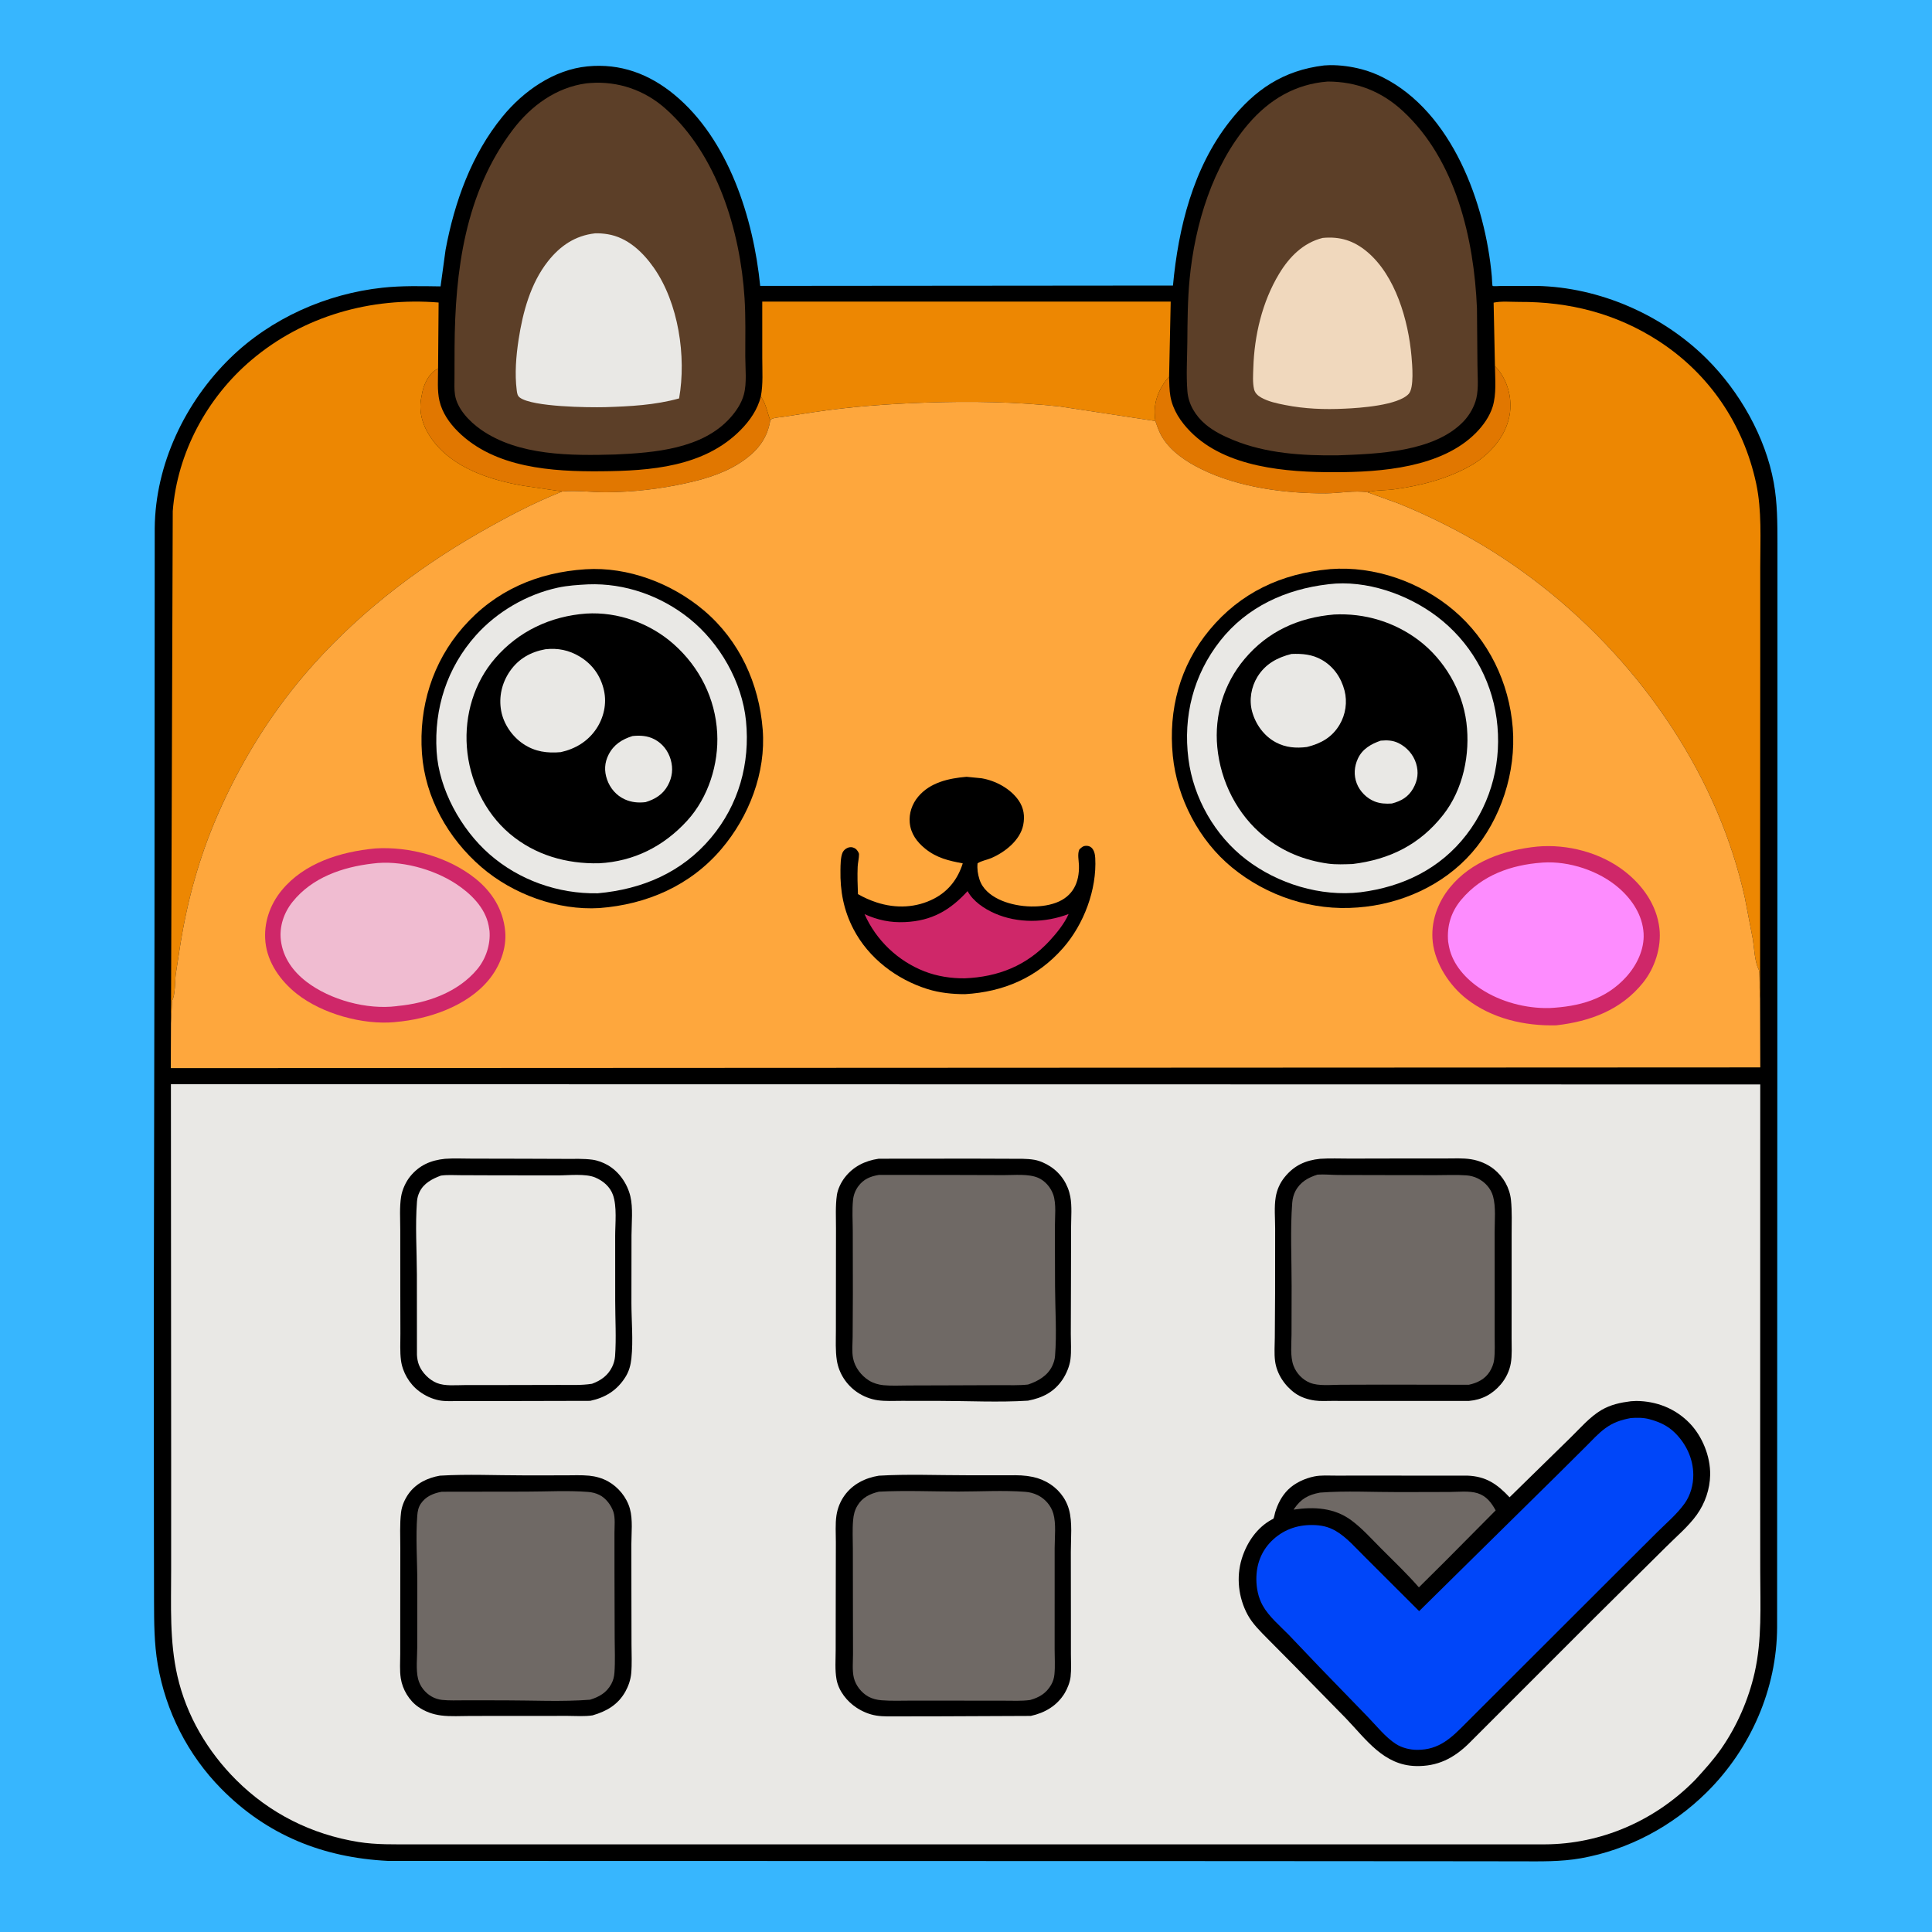
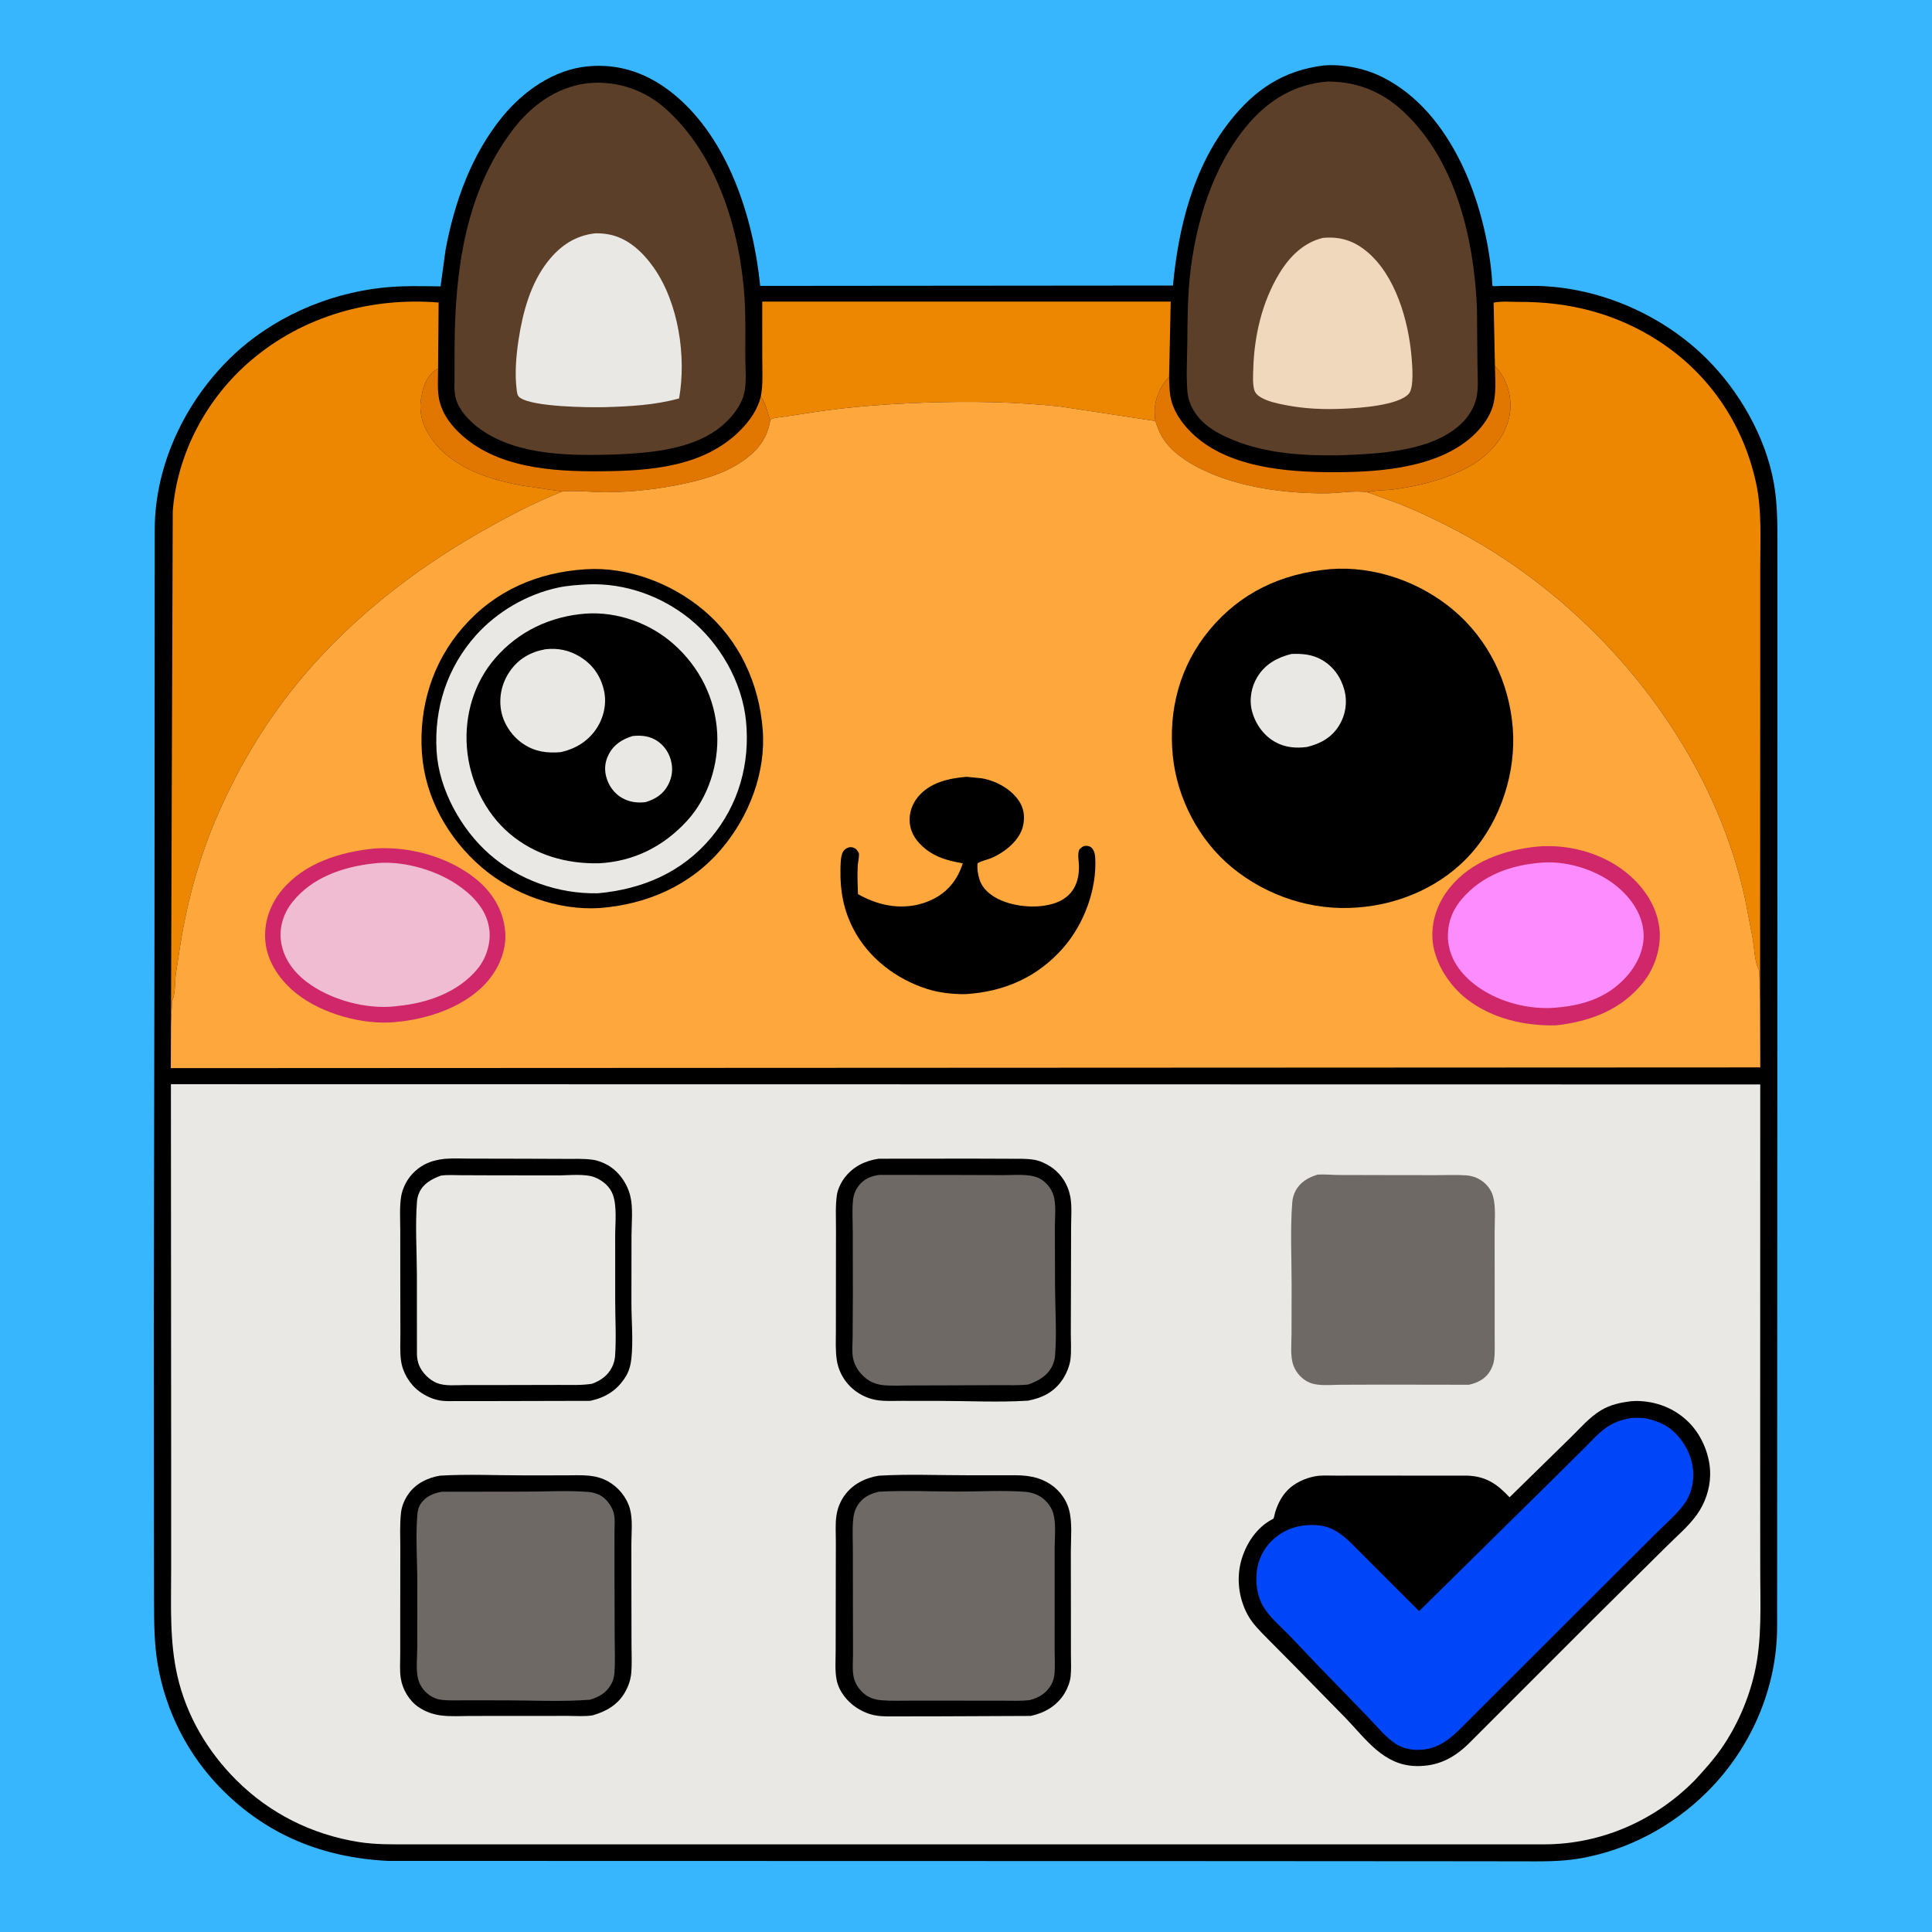
<svg xmlns="http://www.w3.org/2000/svg" version="1.1" style="display: block;" viewBox="0 0 2048 2048" width="1024" height="1024">
  <path transform="translate(0,0)" fill="rgb(55,182,254)" d="M -0 -0 L 2048 0 L 2048 2048 L -0 2048 L -0 -0 z" />
  <path transform="translate(0,0)" fill="rgb(0,0,0)" d="M 1403.53 69.376 L 1409.81 69.055 C 1421.11 68.981 1432.3 70.515 1443.24 73.366 C 1450.98 75.385 1458.42 78.256 1465.57 81.836 C 1539.37 118.782 1574.49 215.593 1581.39 293.038 C 1581.61 295.523 1581.77 302.827 1582.27 303.12 C 1583.19 303.659 1590.68 303.087 1592.14 303.082 L 1629.35 303.09 C 1695.67 304.525 1762.5 333.78 1809.37 380.522 C 1844.03 415.096 1871.43 463.038 1880.24 511.536 C 1884.15 533.1 1884.13 554.33 1884.17 576.167 L 1884.16 643.654 L 1884.15 860.693 L 1883.81 1724.73 C 1883.65 1790.35 1855.57 1854.06 1809.09 1900.02 C 1772.8 1935.9 1726.38 1960.81 1676 1969.81 C 1654.48 1973.66 1632.87 1973.11 1611.12 1973.07 L 1540.5 1972.99 L 1294.38 1972.83 L 411.097 1972.62 C 342.49 1969.18 283.02 1945.39 234.447 1896.05 C 199.06 1860.11 175.758 1814.2 167.218 1764.52 C 163.351 1742.02 163.362 1719.74 163.285 1696.99 L 163.155 1625.62 L 163.036 1389.71 L 163.753 992.163 L 164.015 559.895 C 164.61 492.276 196.204 426.218 244.22 379.406 C 287.338 337.37 345.95 311.388 405.562 304.968 C 425.924 302.775 446.574 303.285 467.02 303.583 L 472.34 264.717 C 481.828 214.127 499.72 163.874 532.658 123.628 C 554.87 96.488 587.08 73.822 622.755 70.359 C 657.669 66.969 688.118 78.338 714.832 100.351 C 772.34 147.736 798.712 231.438 805.836 303.068 L 1243.39 302.694 C 1249.09 241.454 1264.7 178.244 1303.34 128.974 C 1329.99 95.012 1360.35 74.609 1403.53 69.376 z" />
  <path transform="translate(0,0)" fill="rgb(225,119,0)" d="M 464.378 390.713 C 464.397 401.661 463.355 414.144 465.813 424.833 C 468.71 437.43 476.315 448.377 485.369 457.376 C 524.49 496.26 585.403 500.013 637.307 499.567 C 689.317 499.121 746.312 495.095 785.042 455.873 C 794.905 445.883 803.084 434.118 806.514 420.297 C 811.827 427.585 813.401 437.273 816.493 445.63 C 813.691 463.416 804.364 476.231 789.987 486.796 C 771.391 500.461 750.233 507.059 728 512.034 C 699.748 518.356 671.547 521.588 642.576 521.784 C 627.392 521.888 610.91 519.502 595.96 520.997 L 555 514.978 C 519.331 508.829 478.971 495.879 457.227 464.719 C 448.485 452.192 443.659 437.7 446.416 422.381 L 446.677 421 C 447.333 417.095 448.03 413.458 449.356 409.719 C 452.085 402.025 456.797 394.317 464.378 390.713 z" />
  <path transform="translate(0,0)" fill="rgb(225,119,0)" d="M 1584.71 388.141 C 1595.39 398.878 1601.2 414.796 1601.12 429.795 C 1601.09 434.853 1600.66 439.191 1599.35 444.087 L 1598.93 445.698 C 1593.48 466.047 1577.09 483.312 1559.12 493.538 C 1534.22 507.706 1505.88 514.864 1477.68 518.728 C 1468.84 519.94 1458.05 519.374 1449.6 521.816 C 1435.75 519.656 1419.73 522.877 1405.56 522.955 C 1362.37 523.195 1313.06 516.694 1273.88 497.486 C 1258.06 489.732 1241.81 479.112 1232.29 463.9 C 1228.87 458.445 1226.84 452.349 1224.75 446.302 C 1224.26 443.432 1224.08 440.542 1224 437.632 C 1223.65 423.872 1229.87 409.292 1239.29 399.443 C 1239.54 406.212 1239.48 413.254 1240.64 419.939 C 1243.18 434.618 1251.6 447.099 1261.88 457.529 C 1299.63 495.804 1363.87 500.605 1414.64 500.556 C 1464.05 500.508 1528.22 495.822 1564.79 458.628 C 1572.27 451.022 1579.06 441.487 1582.25 431.229 C 1586.43 417.769 1584.88 402.059 1584.71 388.141 z" />
  <path transform="translate(0,0)" fill="rgb(237,135,2)" d="M 806.514 420.297 C 809.06 407.15 808.025 392.929 808.034 379.564 L 808.015 319.732 L 1241 319.731 L 1239.29 399.443 C 1229.87 409.292 1223.65 423.872 1224 437.632 C 1224.08 440.542 1224.26 443.432 1224.75 446.302 L 1123.22 430.853 C 1076.03 425.886 1029.1 425.146 981.711 426.753 C 941.41 428.12 901.408 431.038 861.5 437.056 L 829.812 441.906 C 826.186 442.485 820.768 442.565 817.661 444.363 C 816.833 444.841 816.946 444.862 816.493 445.63 C 813.401 437.273 811.827 427.585 806.514 420.297 z" />
  <path transform="translate(0,0)" fill="rgb(92,63,40)" d="M 621.628 88.348 L 625.689 87.998 C 655.228 85.835 683.335 95.514 705.5 115.219 C 760.157 163.81 784.686 244.768 789.234 315.817 C 790.546 336.317 790.002 357.076 790.025 377.614 C 790.039 390.559 791.857 405.855 788.5 418.317 C 785.999 427.601 780.345 435.915 773.984 443.003 C 744.454 475.91 693.694 479.881 652.515 481.776 C 605.604 483.11 549.386 483.384 509.506 455.193 C 497.602 446.778 484.613 433.391 482.309 418.5 C 481.408 412.679 481.783 406.348 481.782 400.46 L 481.861 368.6 C 482.289 287.19 492.968 204.423 543.587 137.561 C 562.844 112.125 589.591 92.616 621.628 88.348 z" />
  <path transform="translate(0,0)" fill="rgb(233,232,229)" d="M 630.63 247.374 C 635.01 247.162 639.817 247.575 644.156 248.28 C 665.052 251.673 681.261 266.999 693.005 283.726 C 719.281 321.151 727.705 377.934 719.871 422.348 C 694.136 429.469 667.992 430.774 641.432 431.607 C 623.371 432.031 564.942 431.4 551.186 421.557 C 548.431 419.585 548.157 416.813 547.752 413.662 C 545.513 396.265 547.097 377.23 549.731 360 C 554.178 330.916 562.389 300.354 580.916 276.908 C 593.817 260.582 609.686 249.763 630.63 247.374 z" />
  <path transform="translate(0,0)" fill="rgb(92,63,40)" d="M 1407.47 86.428 C 1438.07 86.505 1464.34 96.755 1486.93 117.57 C 1543.2 169.436 1562.58 253.216 1565.64 326.875 L 1566.16 386.888 C 1566.17 398.098 1567.57 411.318 1564.99 422.188 C 1562.89 431.023 1557.81 439.937 1551.6 446.5 C 1520.58 479.298 1459.92 481.165 1418.12 482.67 C 1380.87 483.133 1342 480.743 1307.22 466.4 C 1296.78 462.095 1286.54 457.147 1277.87 449.797 C 1267.32 440.862 1259.78 428.68 1258.68 414.728 C 1257.33 397.586 1258.47 379.604 1258.62 362.373 C 1258.81 340.048 1258.92 317.747 1261.07 295.5 C 1266.63 238.127 1285.4 175.518 1323.52 131.146 C 1345.68 105.351 1373.37 89.03 1407.47 86.428 z" />
  <path transform="translate(0,0)" fill="rgb(240,216,189)" d="M 1402.04 252.212 C 1420.39 250.461 1435.02 255.029 1449.14 266.847 C 1479.36 292.137 1492.91 339.773 1496.24 377.644 C 1497.01 386.494 1499.23 411.112 1493.26 417.554 C 1481.9 429.815 1441.25 432.524 1425.25 433.207 C 1404.19 434.279 1383 433.435 1362.28 429.33 C 1353.73 427.638 1344.53 425.741 1336.87 421.418 C 1333.27 419.385 1330.28 416.64 1329.33 412.5 C 1327.71 405.483 1328.35 397.15 1328.57 389.969 C 1329.63 355.599 1337.99 319.95 1355.89 290.27 C 1366.66 272.398 1381.35 257.409 1402.04 252.212 z" />
  <path transform="translate(0,0)" fill="rgb(237,135,2)" d="M 1584.71 388.141 L 1583.3 320.813 C 1591.51 319.021 1602.03 320.081 1610.49 320.035 C 1663.55 319.743 1713.15 332.337 1758.01 361.347 C 1811.93 396.217 1848.17 449.836 1861.6 512.456 C 1867.77 541.226 1865.93 571.787 1865.94 601.053 L 1865.93 706.199 L 1865.77 1058.51 C 1864.92 1051.09 1865.47 1043.29 1865.14 1035.8 C 1865.02 1033.15 1865.2 1029.43 1864 1027.06 C 1860.02 1019.14 1859.53 1004.56 1858.07 995.5 L 1849.62 951.686 C 1842.71 920.657 1832.92 890.338 1820.49 861.081 C 1767.89 737.282 1668.18 629.776 1550.17 565.717 C 1528.38 553.888 1505.24 542.876 1482.26 533.647 L 1449.6 521.816 C 1458.05 519.374 1468.84 519.94 1477.68 518.728 C 1505.88 514.864 1534.22 507.706 1559.12 493.538 C 1577.09 483.312 1593.48 466.047 1598.93 445.698 L 1599.35 444.087 C 1600.66 439.191 1601.09 434.853 1601.12 429.795 C 1601.2 414.796 1595.39 398.878 1584.71 388.141 z" />
  <path transform="translate(0,0)" fill="rgb(237,135,2)" d="M 181.246 1084.51 L 183.119 541.795 C 187.922 480.081 219.35 421.617 266.452 381.702 C 321.86 334.748 393.162 314.883 464.951 320.677 L 464.378 390.713 C 456.797 394.317 452.085 402.025 449.356 409.719 C 448.03 413.458 447.333 417.095 446.677 421 L 446.416 422.381 C 443.659 437.7 448.485 452.192 457.227 464.719 C 478.971 495.879 519.331 508.829 555 514.978 L 595.96 520.997 C 565.548 533.031 535.996 548.701 507.64 564.96 C 438.516 604.595 374.547 654.506 322.675 715.319 C 284.653 759.894 253.851 810.552 230.517 864.25 C 211.345 908.371 198.689 954.061 191.122 1001.5 L 186.266 1033 C 185.481 1039.26 185.8 1055.96 182.44 1060.5 L 181.246 1084.51 z" />
  <path transform="translate(0,0)" fill="rgb(254,167,61)" d="M 816.493 445.63 C 816.946 444.862 816.833 444.841 817.661 444.363 C 820.768 442.565 826.186 442.485 829.812 441.906 L 861.5 437.056 C 901.408 431.038 941.41 428.12 981.711 426.753 C 1029.1 425.146 1076.03 425.886 1123.22 430.853 L 1224.75 446.302 C 1226.84 452.349 1228.87 458.445 1232.29 463.9 C 1241.81 479.112 1258.06 489.732 1273.88 497.486 C 1313.06 516.694 1362.37 523.195 1405.56 522.955 C 1419.73 522.877 1435.75 519.656 1449.6 521.816 L 1482.26 533.647 C 1505.24 542.876 1528.38 553.888 1550.17 565.717 C 1668.18 629.776 1767.89 737.282 1820.49 861.081 C 1832.92 890.338 1842.71 920.657 1849.62 951.686 L 1858.07 995.5 C 1859.53 1004.56 1860.02 1019.14 1864 1027.06 C 1865.2 1029.43 1865.02 1033.15 1865.14 1035.8 C 1865.47 1043.29 1864.92 1051.09 1865.77 1058.51 L 1865.98 1131.49 L 181.051 1132.27 L 181.246 1084.51 L 182.44 1060.5 C 185.8 1055.96 185.481 1039.26 186.266 1033 L 191.122 1001.5 C 198.689 954.061 211.345 908.371 230.517 864.25 C 253.851 810.552 284.653 759.894 322.675 715.319 C 374.547 654.506 438.516 604.595 507.64 564.96 C 535.996 548.701 565.548 533.031 595.96 520.997 C 610.91 519.502 627.392 521.888 642.576 521.784 C 671.547 521.588 699.748 518.356 728 512.034 C 750.233 507.059 771.391 500.461 789.987 486.796 C 804.364 476.231 813.691 463.416 816.493 445.63 z" />
  <path transform="translate(0,0)" fill="rgb(0,0,0)" d="M 1024.54 823.433 L 1040.5 825 C 1055.4 827.525 1071.12 835.934 1079.82 848.535 C 1085.24 856.375 1086.52 865.243 1084.67 874.506 C 1081.44 890.711 1065.22 903.451 1050.75 909.614 C 1046.13 911.577 1040.39 912.425 1036.25 915.169 C 1035.68 921.218 1036.48 926.477 1038.31 932.272 C 1041.44 942.172 1049.74 948.933 1058.81 953.317 C 1075.97 961.607 1101.56 963.598 1119.5 956.896 C 1137.43 950.199 1144.32 935.351 1143.72 917.051 C 1143.54 911.801 1141.97 905.379 1144.14 900.5 C 1146.28 898.457 1147.83 896.787 1151 896.609 C 1153.23 896.483 1155.33 897.039 1156.95 898.498 C 1159.91 901.162 1160.79 905.7 1161 909.53 C 1162.82 942.993 1148.89 979.905 1126.86 1004.97 C 1099.35 1036.28 1063.94 1051.44 1022.99 1053.85 C 1009.64 1053.88 995.958 1052.47 983.17 1048.46 C 950.418 1038.17 920.906 1015.85 904.848 985.151 C 894.321 965.028 890.503 944.723 890.916 922.211 C 891.013 916.942 891.003 908.853 893.064 904 C 894.309 901.069 897.144 898.912 900.248 898.196 C 902.675 897.636 905.227 898.43 907.187 899.907 C 908.388 900.812 910.572 903.847 910.586 905.5 C 910.624 909.75 909.354 914.465 909.166 918.819 C 908.751 928.466 909.091 938.157 909.468 947.799 C 915.688 951.391 922.459 954.392 929.287 956.617 C 949.651 963.254 971.293 962.459 990.392 952.445 C 1005.71 944.414 1015.44 931.452 1020.56 915.2 C 1005.66 912.427 992.94 909.476 980.85 899.714 C 971.981 892.552 965.461 883.795 964.36 872.106 C 963.42 862.13 966.877 852.15 973.27 844.541 C 986.049 829.332 1005.69 825.067 1024.54 823.433 z" />
-   <path transform="translate(0,0)" fill="rgb(207,39,105)" d="M 1025.67 944.61 C 1031.51 955.446 1043.35 963.333 1054.37 968.186 C 1078.81 978.951 1108.06 978.386 1132.75 968.885 C 1128.73 978.584 1119.71 989.606 1112.66 997.25 C 1088.28 1023.69 1058.07 1035.63 1022.67 1037.05 C 1008.14 1037.19 993.509 1034.96 979.932 1029.67 C 951.732 1018.68 928.653 996.586 916.455 969.014 C 930.395 975.358 943.924 978.176 959.303 977.461 C 987.556 976.148 1006.81 965.213 1025.67 944.61 z" />
  <path transform="translate(0,0)" fill="rgb(207,39,105)" d="M 1629.61 897.399 C 1661.48 894.567 1696.54 903.716 1721.98 923.445 C 1741.3 938.424 1756.17 959.287 1759.05 984.022 C 1761.37 1003.92 1754.21 1026.08 1741.72 1041.63 C 1718.35 1070.72 1685.67 1082.75 1649.77 1086.88 C 1616.26 1087.75 1581.46 1079.8 1554.6 1058.86 C 1536.63 1044.86 1521.39 1021.67 1518.79 998.66 C 1516.43 977.717 1523.69 957.101 1536.88 940.877 C 1559.64 912.889 1594.8 900.908 1629.61 897.399 z" />
  <path transform="translate(0,0)" fill="rgb(253,140,254)" d="M 1634.56 914.42 L 1635.52 914.344 C 1663.25 912.521 1695.18 923.061 1716.16 941.405 C 1730.28 953.747 1741.23 970.33 1742.29 989.5 C 1743.23 1006.43 1735.01 1023.27 1723.84 1035.58 C 1702.06 1059.58 1673.81 1066.97 1642.47 1068.58 C 1617.54 1069.15 1590.79 1062.1 1569.89 1048.39 C 1554.15 1038.06 1539.9 1022.68 1536.07 1003.72 L 1535.74 1002 L 1535.09 998.191 C 1533.61 981.431 1538.25 966.444 1549.19 953.5 C 1570.97 927.717 1601.74 916.809 1634.56 914.42 z" />
  <path transform="translate(0,0)" fill="rgb(207,39,105)" d="M 397.584 899.405 L 397.672 899.381 C 434.1 897.077 475.148 908.267 503.857 931.223 C 521.522 945.348 533.276 964.032 535.485 986.787 C 537.31 1005.58 529.703 1024.79 517.783 1039.1 C 494.73 1066.78 454.098 1080.48 419.216 1083.38 L 418.429 1083.49 C 384.583 1086.64 341.478 1074.71 314.629 1053.49 C 297.524 1039.97 283.59 1020.66 281.353 998.5 C 279.355 978.713 285.957 959.246 298.503 943.939 C 322.535 914.62 361.167 902.866 397.584 899.405 z" />
  <path transform="translate(0,0)" fill="rgb(240,188,209)" d="M 395.09 915.393 C 423.953 911.485 459.264 921.09 483.427 936.97 C 498.956 947.175 514.233 962.031 517.952 980.996 L 518.227 982.5 L 518.906 986.786 C 520.126 1001.14 515.055 1016.46 505.832 1027.5 C 485.249 1052.14 452.544 1063.45 421.5 1066.39 L 420.378 1066.57 C 388.911 1070.52 350.175 1060.01 325.011 1040.8 C 310.624 1029.82 299.996 1015.15 297.753 996.886 C 295.94 982.127 300.935 967.436 310.175 955.946 C 331.006 930.043 363.174 919.111 395.09 915.393 z" />
  <path transform="translate(0,0)" fill="rgb(0,0,0)" d="M 620.74 603.443 C 665.655 600.573 712.178 618.369 746.174 647.117 C 783.879 679 804.701 724.643 808.5 773.439 C 812.048 819.017 793.967 865.616 764.69 900.026 C 731.608 938.908 685.539 958.763 635.424 962.58 C 591.111 965.267 543.741 947.973 510.297 919.155 C 475.004 888.743 450.61 845.517 447.282 798.6 C 443.804 749.562 458.333 702.068 490.859 664.885 C 524.914 625.953 569.706 606.697 620.74 603.443 z" />
  <path transform="translate(0,0)" fill="rgb(233,232,229)" d="M 623.507 619.438 C 662.23 617.978 700.637 631.539 730.805 655.771 C 763.05 681.671 786.705 722.923 790.798 764.29 C 795.26 809.376 783.038 853.111 753.717 888.046 C 722.757 924.933 680.726 942.694 633.664 946.921 C 591.832 947.709 550.188 933.075 518.646 905.329 C 488.721 879.005 465.296 836.783 462.821 796.568 C 460.014 750.944 473.854 707.734 504.531 673.407 C 526.826 648.46 558.471 630.053 591.219 622.959 C 601.92 620.641 612.609 620.019 623.507 619.438 z" />
  <path transform="translate(0,0)" fill="rgb(0,0,0)" d="M 621.34 650.417 C 654.937 648.323 689.001 660.571 714.113 682.82 C 741.55 707.129 758.296 740.407 760.259 777.076 C 762.019 809.957 750.834 845.373 728.511 869.866 C 703.657 897.137 672.089 913.148 635.094 915.106 C 600.5 915.9 567.09 906.427 540.321 883.773 C 513.634 861.19 497.43 826.526 494.889 791.879 C 492.402 757.979 502.438 723.714 524.856 697.814 C 549.768 669.033 583.706 653.173 621.34 650.417 z" />
  <path transform="translate(0,0)" fill="rgb(233,232,229)" d="M 670.491 780.241 C 678.478 779.378 686.385 779.85 693.646 783.636 C 702.261 788.129 708.298 795.931 710.98 805.233 C 713.706 814.683 712.682 823.83 708.001 832.465 C 702.746 842.158 694.519 847.155 684.376 850.29 C 676.722 851.211 669.439 850.569 662.369 847.377 C 653.3 843.283 646.704 835.557 643.472 826.221 C 640.361 817.235 640.785 808.486 645.101 799.999 C 650.604 789.176 659.349 783.757 670.491 780.241 z" />
  <path transform="translate(0,0)" fill="rgb(233,232,229)" d="M 578.137 688.23 C 591.297 686.749 603.229 689.16 614.607 696.045 C 628.144 704.238 636.819 716.532 640.259 732 C 643.352 745.913 640.03 760.666 632.217 772.427 C 623.35 785.776 609.932 793.891 594.467 797.307 C 580.082 798.594 567.254 796.909 554.974 788.777 C 543.087 780.905 533.879 767.678 531.271 753.561 C 528.543 738.799 532 723.856 540.5 711.543 C 549.655 698.28 562.501 691.067 578.137 688.23 z" />
  <path transform="translate(0,0)" fill="rgb(0,0,0)" d="M 1409.06 603.417 L 1410.22 603.27 C 1457.07 599.722 1505.52 616.869 1541.13 647.08 C 1578.05 678.402 1599.81 723.661 1603.59 771.62 C 1607.27 818.205 1591.17 868.524 1560.37 903.765 C 1529.91 938.615 1484.99 958.601 1439.25 961.963 C 1391.11 965.839 1343.19 950.076 1305.97 919.544 C 1270.91 890.788 1247.67 846.114 1243.22 801.147 C 1238.4 752.315 1250.62 705.716 1282.21 667.668 C 1315.07 628.084 1358.54 607.938 1409.06 603.417 z" />
-   <path transform="translate(0,0)" fill="rgb(233,232,229)" d="M 1407.7 619.394 L 1408.56 619.258 C 1448.12 614.523 1491.95 629.828 1523.14 653.43 C 1557.91 679.744 1580.56 718.491 1586.45 761.695 C 1592.42 805.498 1581.61 849.598 1554.52 884.796 C 1526.65 921.016 1486.95 940.121 1442.24 945.815 C 1400 950.797 1354.54 936.911 1320.88 911.064 C 1287.73 885.606 1265.11 845.964 1259.79 804.5 C 1253.96 759.08 1265.14 715.26 1293.54 679.174 C 1321.74 643.333 1363.07 624.564 1407.7 619.394 z" />
  <path transform="translate(0,0)" fill="rgb(0,0,0)" d="M 1414.14 651.407 C 1446.57 649.754 1478.24 659.267 1504.1 678.903 C 1531.21 699.498 1550.17 732.034 1554.45 765.862 C 1558.7 799.368 1551.05 836.689 1529.95 863.637 C 1505.14 895.34 1473.14 911.077 1433.77 915.915 C 1425.3 916.178 1416.13 916.643 1407.73 915.467 C 1382.67 911.956 1360.03 902.834 1340.26 886.827 C 1311.52 863.552 1293.88 828.624 1290.37 791.979 C 1287.13 758.093 1297.3 724.782 1319.17 698.692 C 1343.83 669.282 1376.37 654.623 1414.14 651.407 z" />
-   <path transform="translate(0,0)" fill="rgb(233,232,229)" d="M 1463.57 785.123 C 1470.4 784.553 1476.21 784.642 1482.51 787.724 C 1491.25 792.002 1498.24 799.924 1501.11 809.241 C 1503.99 818.619 1502.89 827.145 1498.04 835.738 C 1492.9 844.859 1485.22 849.207 1475.42 851.753 C 1469.19 852.184 1463.06 851.892 1457.18 849.58 C 1448.76 846.269 1441.47 838.935 1438.23 830.5 C 1434.88 821.797 1435.52 812.61 1439.39 804.218 C 1444.14 793.901 1453.36 788.693 1463.57 785.123 z" />
  <path transform="translate(0,0)" fill="rgb(233,232,229)" d="M 1369.02 693.22 C 1380.51 692.777 1390.95 693.618 1401.21 699.464 C 1413.56 706.505 1421.65 718.239 1425.23 731.933 C 1428.41 744.106 1426.44 757.393 1420.02 768.207 C 1412.01 781.675 1400.34 788.138 1385.4 791.849 C 1373.87 793.303 1362.97 792.519 1352.5 786.945 C 1339.89 780.233 1330.99 767.851 1327.28 754.232 C 1323.94 741.96 1326.31 728.219 1332.93 717.451 C 1341.31 703.826 1353.96 696.995 1369.02 693.22 z" />
  <path transform="translate(0,0)" fill="rgb(233,232,229)" d="M 181.174 1149.3 L 1865.94 1149.56 L 1865.85 1553.56 L 1865.93 1666.08 C 1865.94 1701.86 1867.94 1738.12 1859.95 1773.25 C 1853.5 1801.6 1841.32 1829.59 1824.7 1853.5 C 1816.5 1865.3 1806.73 1876.07 1797.04 1886.66 L 1795.66 1888.05 C 1753.76 1930.18 1697.06 1954.91 1637.48 1955.09 L 753.189 1955.11 L 508.493 1955.09 L 437.222 1955.08 C 418.045 1955.06 398.818 1955.62 379.812 1952.55 C 330.363 1944.55 285.931 1922.33 250.412 1886.9 C 220.068 1856.63 197.665 1818.71 188.082 1776.74 C 179.63 1739.72 181.438 1701.85 181.419 1664.15 L 181.433 1548.56 L 181.174 1149.3 z" />
  <path transform="translate(0,0)" fill="rgb(0,0,0)" d="M 466.297 1564.27 C 495.583 1562.49 525.781 1563.96 555.157 1563.95 L 598.814 1563.93 C 607.293 1563.94 616.208 1563.47 624.637 1564.3 C 631.441 1564.96 638.503 1566.95 644.5 1570.28 C 655.466 1576.38 664.393 1587.27 667.749 1599.41 C 670.92 1610.87 669.305 1625.25 669.261 1637.21 L 669.323 1688.94 L 669.428 1743.43 C 669.443 1753.5 670.028 1763.98 669.099 1774 C 668.49 1780.57 666.201 1787.25 663 1793 C 655.182 1807.04 643.215 1813.97 628.156 1818.36 C 619.63 1819.67 610.519 1818.96 601.896 1818.92 L 558.651 1818.94 L 498.887 1818.99 C 488.66 1818.98 477.644 1819.78 467.514 1818.46 C 458.813 1817.32 450.75 1814.46 443.487 1809.46 C 433.639 1802.68 426.658 1790.8 424.846 1779.09 C 423.556 1770.77 424.247 1761.51 424.257 1753.08 L 424.27 1707.79 L 424.34 1641.24 C 424.362 1628.72 423.648 1615.61 425.123 1603.17 C 425.959 1596.11 429.091 1589.05 433.203 1583.33 C 441.065 1572.38 453.342 1566.52 466.297 1564.27 z" />
  <path transform="translate(0,0)" fill="rgb(111,105,101)" d="M 468.285 1581.31 L 557.471 1581.18 C 579.099 1581.18 601.844 1579.8 623.347 1581.5 C 627.632 1581.83 631.446 1582.78 635.324 1584.65 C 642.113 1587.92 647.818 1595.45 650.186 1602.51 C 652.379 1609.05 651.347 1618.08 651.357 1625.03 L 651.382 1668.35 L 651.585 1736.35 C 651.614 1748.47 652.227 1760.94 651.345 1773.02 C 651.028 1777.35 650.129 1781.14 648.057 1785 C 643.028 1794.36 635.232 1798.73 625.514 1801.77 C 595.826 1804.08 564.815 1802.44 534.973 1802.44 L 492.413 1802.41 C 484.568 1802.4 476.403 1802.8 468.598 1801.97 C 464.708 1801.55 461.032 1800.38 457.628 1798.44 C 450.571 1794.42 445.12 1787.54 443.154 1779.6 C 440.746 1769.88 442.287 1756.54 442.294 1746.37 L 442.365 1677.88 C 442.365 1654.33 440.503 1629.78 442.34 1606.4 C 442.689 1601.96 443.526 1597.76 446.052 1594 C 451.273 1586.23 459.4 1582.92 468.285 1581.31 z" />
  <path transform="translate(0,0)" fill="rgb(0,0,0)" d="M 471.669 1228.39 C 480.875 1227.7 490.512 1228.19 499.777 1228.19 L 554.872 1228.3 L 599.478 1228.46 C 608.863 1228.5 618.722 1228.08 628.026 1229.33 C 633.525 1230.07 639.308 1232.27 644.112 1235.01 C 656.16 1241.89 664.947 1254.62 668.188 1268.01 C 671.203 1280.46 669.46 1296.59 669.419 1309.44 L 669.33 1380.92 C 669.352 1400.08 671.358 1421.04 669.313 1440 C 668.534 1447.22 666.832 1453.62 662.925 1459.81 C 654.011 1473.93 641.761 1481.5 625.61 1484.96 L 521.262 1485.2 L 485.95 1485.19 C 479.44 1485.16 472.385 1485.67 465.986 1484.5 C 458.033 1483.03 450.61 1479.53 444.173 1474.69 C 433.985 1467.03 426.727 1454.67 425.062 1442.07 C 423.854 1432.94 424.461 1422.94 424.432 1413.73 L 424.33 1364.59 L 424.284 1303.64 C 424.287 1292.16 423.391 1279.69 425.224 1268.35 C 426.407 1261.03 430.183 1252.72 434.866 1246.99 C 444.56 1235.13 456.64 1229.92 471.669 1228.39 z" />
  <path transform="translate(0,0)" fill="rgb(233,232,229)" d="M 467.369 1246.19 C 474.1 1245.22 481.306 1245.74 488.102 1245.76 L 523.13 1245.89 L 591.36 1245.97 C 602.682 1246 620.575 1243.84 630.902 1248.17 C 639.255 1251.67 646.58 1257.85 649.72 1266.55 C 654.211 1279 652.095 1297.1 652.112 1310.24 L 652.141 1378.72 C 652.137 1398.07 653.406 1418.48 651.995 1437.74 C 651.719 1441.5 650.529 1445.62 648.872 1449 C 644.369 1458.17 636.89 1463.46 627.54 1466.86 C 616.126 1468.68 604.378 1468.05 592.843 1468.08 L 538.722 1468.2 L 492.625 1468.24 C 483.414 1468.24 471.638 1469.55 463 1466 C 454.907 1462.68 447.424 1455.11 444.147 1447 C 442.821 1443.72 442.151 1439.78 441.98 1436.25 L 441.913 1350.98 C 441.833 1325.6 440.047 1298.91 442.017 1273.66 C 442.299 1270.05 443.152 1266.86 444.712 1263.59 C 449.157 1254.29 458.177 1249.58 467.369 1246.19 z" />
  <path transform="translate(0,0)" fill="rgb(0,0,0)" d="M 931.622 1564.29 C 962.256 1562.48 993.699 1563.85 1024.42 1563.83 L 1064.81 1563.86 C 1072.57 1563.89 1080.64 1563.5 1088.32 1564.53 L 1090 1564.77 C 1096.98 1565.73 1102.98 1567.53 1109.2 1570.83 C 1120.75 1576.95 1129.56 1587.36 1133.12 1600.03 C 1136.97 1613.74 1135.1 1630.69 1135.13 1644.99 L 1135.21 1712.46 L 1135.22 1753.27 C 1135.22 1761.2 1135.76 1769.64 1134.87 1777.5 C 1134.24 1783.1 1131.49 1790.09 1128.56 1794.89 C 1120.42 1808.26 1107.56 1815.72 1092.64 1818.96 L 991.55 1819.39 L 952.558 1819.43 C 944.909 1819.42 936.599 1819.8 929.053 1818.6 C 921.559 1817.42 914.474 1814.43 908.125 1810.32 C 897.934 1803.73 889.006 1792.5 886.777 1780.36 C 884.929 1770.3 885.851 1759.23 885.849 1749 L 885.929 1691.26 L 886.043 1634.94 C 886.078 1625.65 885.306 1615.43 886.696 1606.29 C 887.837 1598.8 890.711 1591.58 895.119 1585.41 C 903.806 1573.25 917.16 1566.61 931.622 1564.29 z" />
  <path transform="translate(0,0)" fill="rgb(111,105,101)" d="M 931.705 1581.24 C 959.468 1579.78 988.019 1581.09 1015.85 1581.1 C 1039.14 1581.1 1063.48 1579.65 1086.66 1581.37 C 1091.39 1581.73 1095.79 1582.85 1100.04 1584.95 C 1107.83 1588.8 1114.14 1595.99 1116.56 1604.39 C 1119.67 1615.16 1118 1629.78 1117.97 1641.06 L 1117.97 1698.26 L 1117.96 1748.31 C 1117.95 1756.92 1118.58 1766.13 1117.76 1774.69 C 1117.35 1778.88 1116.35 1782.35 1114.24 1786.01 C 1109.1 1794.93 1101.66 1799.38 1092 1802.07 C 1082.96 1803.3 1073.58 1802.82 1064.46 1802.8 L 1021.75 1802.76 L 965.621 1802.73 C 955.285 1802.72 944.634 1803.2 934.336 1802.35 C 929.457 1801.94 924.681 1800.82 920.376 1798.41 C 913.12 1794.34 907.091 1786.68 905.112 1778.56 C 903.238 1770.87 904.246 1761.08 904.223 1753.11 L 904.127 1699.75 L 904.058 1641.98 C 904.058 1631.95 903.448 1621.43 904.337 1611.48 C 904.852 1605.71 905.927 1601.03 908.938 1596 C 914.149 1587.3 922.221 1583.48 931.705 1581.24 z" />
  <path transform="translate(0,0)" fill="rgb(0,0,0)" d="M 931.488 1228.29 L 1031.38 1228.2 L 1070.86 1228.34 C 1079.21 1228.38 1088.19 1228.01 1096.42 1229.43 C 1102.28 1230.44 1108.41 1233.28 1113.36 1236.5 C 1124.59 1243.81 1132.1 1255.3 1134.57 1268.5 C 1136.48 1278.67 1135.42 1290.57 1135.4 1300.97 L 1135.27 1359.25 L 1135.1 1413.8 C 1135.08 1422.63 1135.81 1432.15 1134.74 1440.88 C 1133.86 1447.99 1130.44 1456.24 1126.5 1462.15 C 1117.53 1475.6 1105.21 1481.78 1089.72 1484.76 C 1058.69 1486.72 1026.41 1485.02 995.244 1485 L 955.738 1484.96 C 947.474 1484.95 938.748 1485.5 930.57 1484.34 C 922.738 1483.23 915.019 1480.19 908.5 1475.71 C 897.138 1467.89 889.252 1455.75 887.092 1442.09 C 885.467 1431.81 886.073 1420.88 886.076 1410.48 L 886.12 1359.73 L 886.183 1302.52 C 886.209 1290.79 885.473 1278.49 887.122 1266.87 C 888.01 1260.62 891.492 1253.48 895.275 1248.5 C 904.289 1236.63 916.988 1230.38 931.488 1228.29 z" />
  <path transform="translate(0,0)" fill="rgb(111,105,101)" d="M 931.842 1245.43 L 1017.68 1245.54 L 1064.12 1245.68 C 1075.23 1245.72 1090.15 1244.09 1100.44 1248.5 C 1107.77 1251.64 1113.7 1258.58 1116.38 1266.04 C 1119.95 1275.95 1118.17 1290.55 1118.21 1301.19 L 1118.39 1363.46 C 1118.49 1387.74 1120.33 1413.41 1118.38 1437.5 C 1118.08 1441.19 1117.02 1444.59 1115.44 1447.93 C 1110.51 1458.37 1100.25 1464.19 1089.77 1467.67 C 1079.98 1468.72 1069.9 1468.29 1060.06 1468.32 L 1011.14 1468.51 L 963.106 1468.65 C 954.348 1468.67 945.204 1469.21 936.5 1468.37 C 931.281 1467.87 925.719 1466.24 921.25 1463.46 C 912.912 1458.26 906.226 1449.56 904.302 1439.84 C 902.896 1432.74 903.798 1424.39 903.844 1417.12 L 904.069 1371.63 L 903.971 1305.26 C 903.957 1294.42 903.151 1282.85 904.237 1272.09 C 904.775 1266.76 906.609 1261.93 909.759 1257.59 C 915.381 1249.85 922.735 1246.92 931.842 1245.43 z" />
-   <path transform="translate(0,0)" fill="rgb(0,0,0)" d="M 1399.42 1228.37 C 1409.78 1227.66 1420.5 1228.18 1430.9 1228.15 L 1489.3 1228.03 L 1532.43 1228.03 C 1541.33 1228.04 1550.69 1227.46 1559.49 1228.88 C 1568.06 1230.27 1576.66 1233.83 1583.5 1239.25 C 1593.56 1247.24 1600.37 1259.17 1601.69 1272 C 1602.95 1284.27 1602.38 1297.08 1602.4 1309.42 L 1602.4 1371.88 L 1602.36 1418.54 C 1602.34 1427.21 1602.99 1436.57 1601.53 1445.11 C 1600.13 1453.26 1596.25 1461.2 1590.89 1467.5 C 1582.04 1477.93 1570.94 1483.85 1557.25 1485.02 L 1444.09 1485.05 L 1411.87 1485.01 C 1405.93 1485 1399.68 1485.45 1393.8 1484.62 C 1386.33 1483.56 1378.88 1481.19 1372.71 1476.75 C 1361.7 1468.82 1353.35 1456.24 1351.62 1442.72 C 1350.59 1434.66 1351.3 1425.78 1351.35 1417.65 L 1351.65 1370.82 L 1351.71 1302.41 C 1351.73 1291.71 1350.55 1279.37 1352.33 1268.87 C 1353.65 1261.06 1356.83 1253.92 1361.81 1247.79 C 1371.81 1235.47 1383.77 1229.96 1399.42 1228.37 z" />
  <path transform="translate(0,0)" fill="rgb(111,105,101)" d="M 1396.64 1245.15 C 1403.82 1244.66 1411.34 1245.46 1418.55 1245.53 L 1463.05 1245.64 L 1522.16 1245.72 C 1532.82 1245.73 1543.88 1245.17 1554.5 1245.94 C 1558.56 1246.23 1562.85 1247.34 1566.5 1249.16 C 1574.15 1252.97 1580.38 1259.78 1582.68 1268.09 C 1585.84 1279.51 1584.35 1294.11 1584.37 1305.97 L 1584.42 1371.25 L 1584.4 1415.85 C 1584.4 1424.29 1584.85 1433.16 1583.82 1441.54 C 1583.3 1445.81 1581.47 1450.18 1579.24 1453.83 C 1574.32 1461.9 1565.95 1466.01 1557.04 1467.9 L 1465.91 1467.76 L 1420.94 1467.9 C 1411.08 1467.93 1397.67 1469.51 1388.5 1465.75 C 1380.51 1462.48 1374.05 1455.53 1371.09 1447.48 C 1367.52 1437.76 1369.05 1424.73 1369.07 1414.35 L 1369.17 1363.42 C 1369.23 1334.3 1367.59 1304.02 1369.81 1275.02 C 1370.13 1270.74 1371.23 1266.31 1373.25 1262.5 C 1378.31 1252.94 1386.76 1248.24 1396.64 1245.15 z" />
  <path transform="translate(0,0)" fill="rgb(0,0,0)" d="M 1728.7 1485.38 L 1734.57 1485.07 C 1755.99 1485.28 1775.79 1493 1790.86 1508.42 C 1804.54 1522.41 1813.22 1543.93 1812.84 1563.5 C 1812.55 1578.52 1807.49 1593.35 1798.79 1605.56 C 1789.71 1618.3 1776.66 1629.09 1765.64 1640.21 L 1688.68 1716.48 L 1556.83 1848.36 C 1540.74 1863.99 1523.79 1872.62 1500.86 1872.08 C 1466.76 1871.27 1448.23 1843.93 1426.7 1821.5 L 1371.86 1765.54 L 1343.47 1736.9 C 1335.95 1729.28 1327.62 1721.13 1322.5 1711.63 C 1312.78 1693.61 1310.29 1671.83 1316.36 1652.22 C 1321.65 1635.16 1332.45 1619.14 1348.46 1610.61 C 1348.91 1610.37 1349.5 1610.29 1349.82 1609.89 C 1350.53 1609.01 1351.32 1604.45 1351.72 1603.13 C 1354.45 1594.18 1358.73 1585.71 1365.45 1579.08 C 1372.75 1571.88 1383.24 1567.13 1393.16 1565.09 C 1400.46 1563.6 1408.48 1564.23 1415.91 1564.21 L 1456.62 1564.2 L 1555.5 1564.23 C 1575.25 1564.96 1587.08 1573.18 1600.2 1587.18 L 1664.51 1524.25 C 1674.8 1514.26 1685.32 1501.82 1697.76 1494.59 C 1707.49 1488.94 1717.65 1486.79 1728.7 1485.38 z" />
-   <path transform="translate(0,0)" fill="rgb(111,105,101)" d="M 1399.3 1582.22 C 1426.78 1580.1 1455.7 1581.76 1483.31 1581.68 L 1536.22 1581.55 C 1545.43 1581.53 1557.47 1580.09 1566.28 1582.87 C 1575.68 1585.83 1580.95 1592.89 1585.46 1601.07 L 1532.21 1654.74 L 1504.08 1682.67 C 1491.56 1668.33 1477.64 1655.08 1464.19 1641.62 C 1454.04 1631.45 1444.09 1620.24 1432.55 1611.66 C 1414.38 1598.16 1392.85 1597.09 1371.25 1600.27 L 1371.79 1599.46 C 1379.13 1588.73 1386.8 1584.53 1399.3 1582.22 z" />
  <path transform="translate(0,0)" fill="rgb(0,70,249)" d="M 1728.57 1503.21 C 1734.96 1502.7 1742.13 1502.66 1748.33 1504.37 L 1750 1504.86 C 1759.68 1507.56 1768.09 1511.59 1775.34 1518.69 C 1787.43 1530.53 1794.84 1546.31 1794.97 1563.31 C 1795.04 1573.87 1791.99 1584.99 1785.85 1593.62 C 1777.76 1604.99 1766.58 1614.36 1756.73 1624.16 L 1711.18 1669.54 L 1554.16 1826.37 C 1538.76 1841.97 1525.72 1855.05 1502.14 1854.92 C 1494.5 1854.87 1486.05 1852.79 1479.59 1848.61 C 1468.61 1841.51 1459.11 1829.45 1450.02 1820.09 L 1398.29 1766.74 L 1366.18 1733.04 C 1356.76 1723.42 1345.07 1713.69 1338.5 1701.89 C 1333.84 1693.52 1331.84 1683.67 1331.79 1674.16 C 1331.7 1658.75 1336.78 1644.66 1347.75 1633.71 C 1359.52 1621.96 1374.42 1616.42 1390.98 1616.58 C 1400.33 1616.68 1407.89 1618.18 1416 1622.88 C 1427.7 1629.66 1437.73 1641.56 1447.35 1650.95 L 1504.35 1707.86 L 1651.22 1563.03 L 1681.39 1533.04 C 1687.8 1526.62 1694.2 1519.51 1701.52 1514.13 C 1710.06 1507.85 1718.33 1505.15 1728.57 1503.21 z" />
</svg>